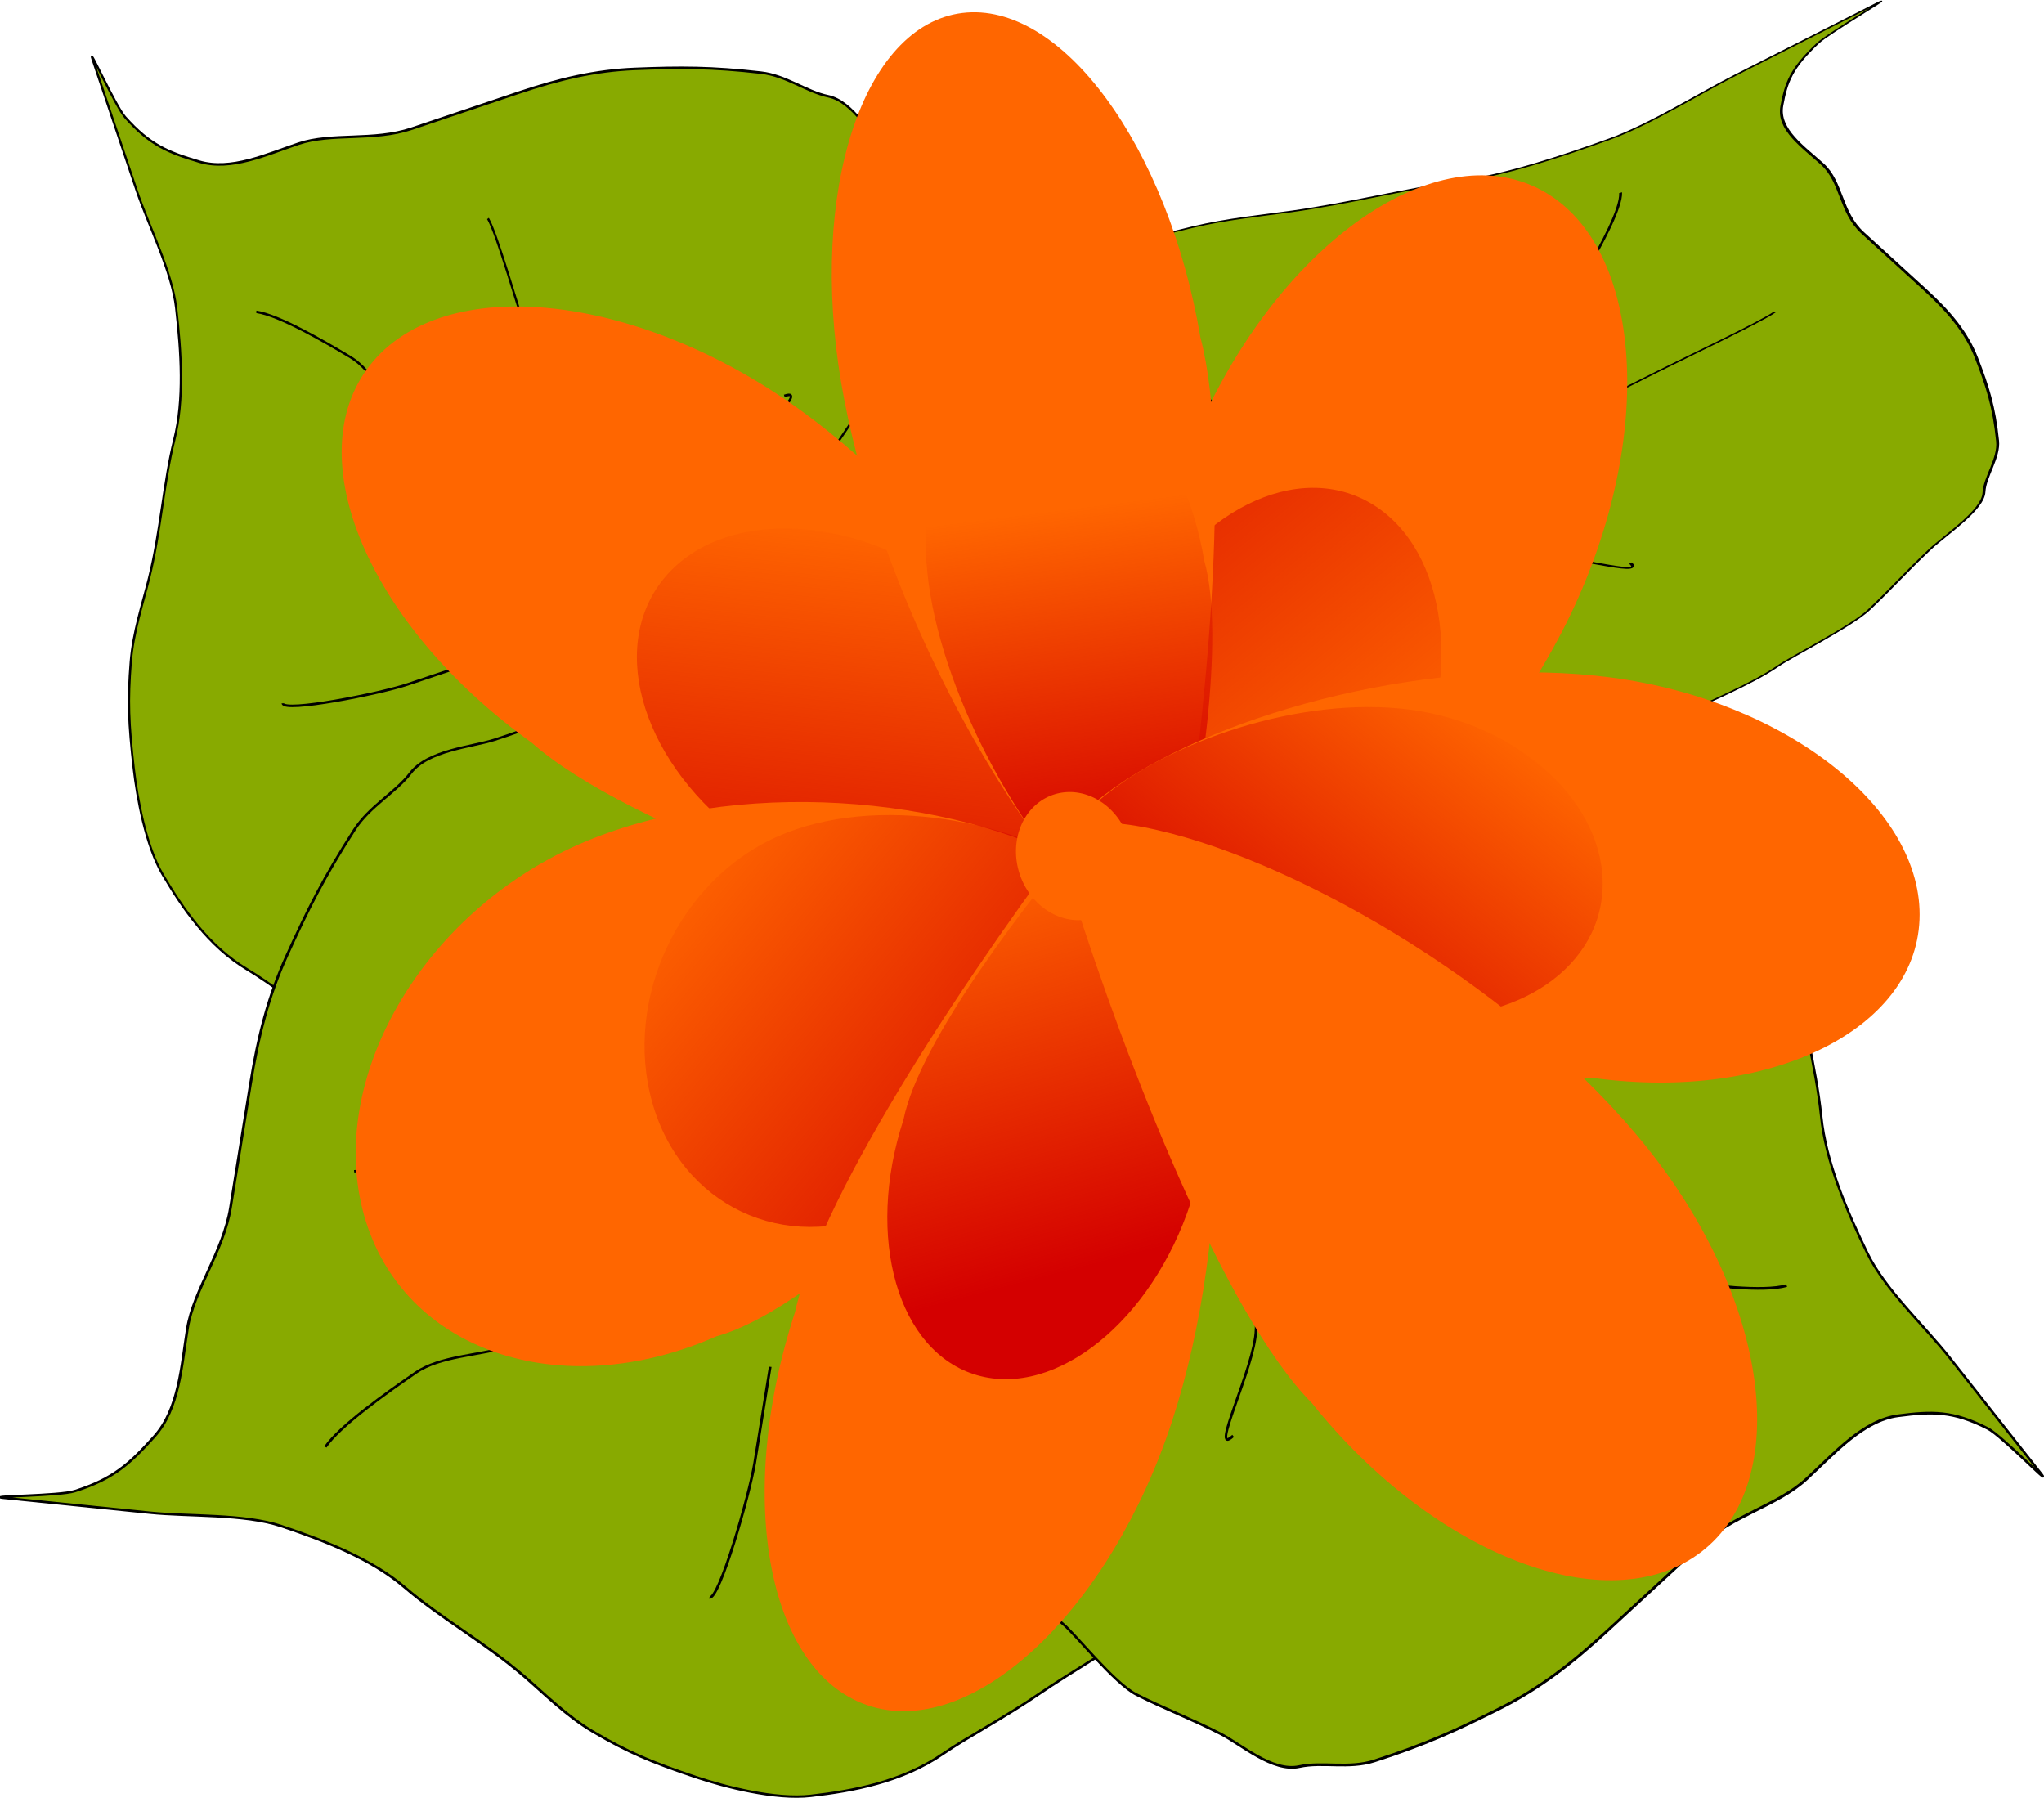
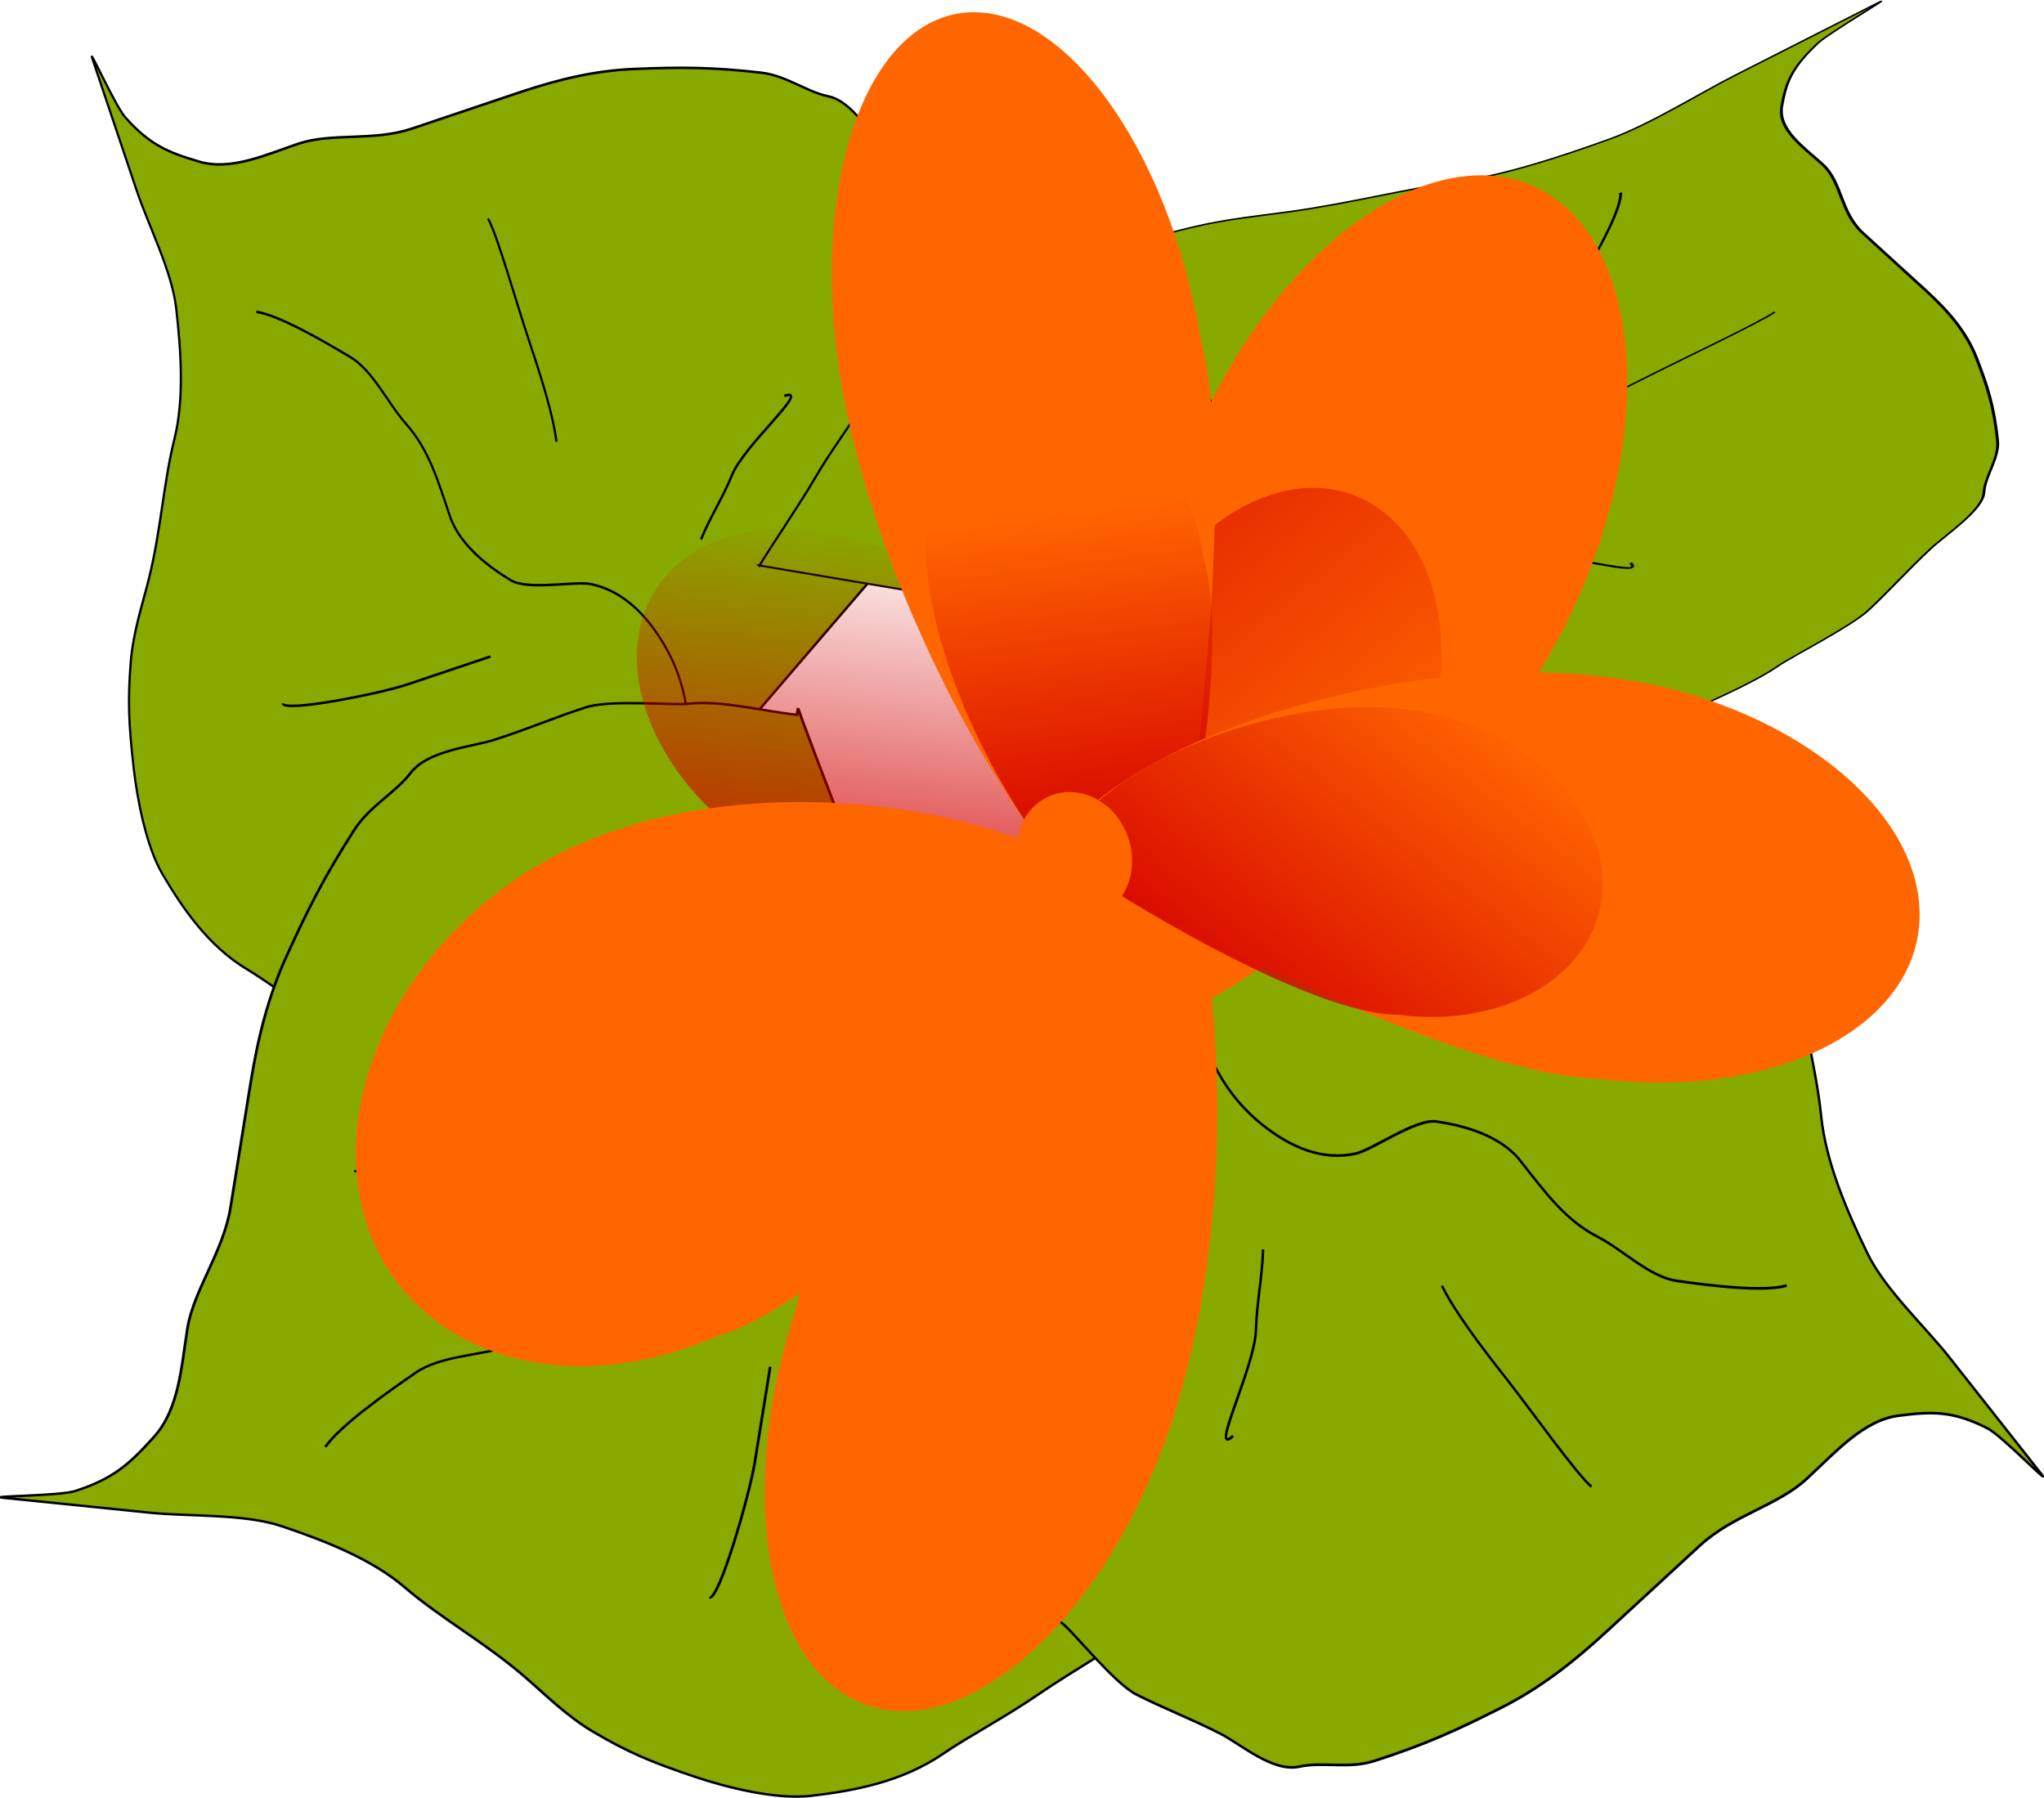
<svg xmlns="http://www.w3.org/2000/svg" xmlns:xlink="http://www.w3.org/1999/xlink" viewBox="0 0 728.66 640.9" version="1.0">
  <defs>
    <linearGradient id="a">
      <stop offset="0" stop-color="#d40000" />
      <stop offset="1" stop-color="#d40000" stop-opacity="0" />
    </linearGradient>
    <linearGradient id="c" y2="372.36" xlink:href="#a" gradientUnits="userSpaceOnUse" x2="868.57" gradientTransform="matrix(.888 0 0 .985 -841.47 197.47)" y1="492.36" x1="1057.8" />
    <linearGradient id="d" y2="311.44" xlink:href="#a" gradientUnits="userSpaceOnUse" x2="868.57" gradientTransform="matrix(.888 0 0 .985 -1047.2 -265.39)" y1="181.95" x1="1141.4" />
    <linearGradient id="e" y2="334.65" xlink:href="#a" gradientUnits="userSpaceOnUse" x2="1057.8" gradientTransform="matrix(.888 0 0 .985 -738.61 -308.25)" y1="492.36" x1="1057.8" />
    <linearGradient id="f" y2="372.36" xlink:href="#a" gradientUnits="userSpaceOnUse" x2="868.57" gradientTransform="matrix(.888 0 0 .985 -1095.8 540.32)" y1="469.15" x1="1096.4" />
    <linearGradient id="g" y2="441.99" xlink:href="#a" gradientUnits="userSpaceOnUse" x2="1148.4" gradientTransform="matrix(.888 0 0 .985 -858.61 700.32)" y1="266.65" x1="1057.8" />
    <linearGradient id="h" y2="372.36" xlink:href="#a" gradientUnits="userSpaceOnUse" x2="868.57" gradientTransform="matrix(.888 0 0 .985 -1241.5 146.04)" y1="492.36" x1="1057.8" />
    <radialGradient id="b" gradientUnits="userSpaceOnUse" cy="591.51" cx="29.249" gradientTransform="matrix(1 0 0 1.904 0 -534.78)" r="69.29">
      <stop offset="0" />
      <stop offset="1" stop-opacity="0" />
    </radialGradient>
  </defs>
  <g stroke="#000">
    <path d="M-554.29 498.08c-7.12-7.4-25.27-28.13-34.28-37.15-11.24-11.24-20.72-23.57-28.57-31.42-13.52-13.52-19.12-30.74-22.86-45.72-3.17-12.68.09-31.77 2.86-42.86 4.41-17.64 7.37-26.17 14.28-40 5.35-10.7 13.63-20.07 20-28.57 12.19-16.25 20.39-33.84 31.43-48.57 10.1-13.46 15.73-31.48 20-48.57 3.54-14.14 0-34.01 0-48.57V72.362c0-6.185 3.09 20.464 5.72 25.714C-539 111.5-532.19 116.48-520 123.79c12.43 7.46 30.16 5.72 45.71 5.72 16.15 0 32.94 8.57 51.43 8.57h51.43c19.82 0 36.76 1.33 54.29 5.71 20 5 33.56 8.85 54.28 17.14 10.47 4.19 16.89 12.73 25.72 17.15 10.12 5.06 13.13 20.54 17.14 28.57 5.68 11.37 11.99 21.11 17.14 31.43 4.26 8.51 4.34 31.64 5.72 37.14 2.9 11.62 0 27.95 0 40h2.85s-2.85 0-360 182.86z" fill-rule="evenodd" fill="#8a0" transform="matrix(.737 -.248 .29 .863 418.387 -178.171)" />
    <path d="M-517.14 186.65c9.27 4.03 24.73 19.02 34.28 28.57 7.85 7.84 9.63 22.11 14.29 31.43 6.26 12.52 5.71 24.77 5.71 40 0 12.63 10.76 25.04 17.15 31.43 5.96 5.96 27.84 8.2 34.28 11.43 12.44 6.22 19.44 17.75 22.86 31.42 2.76 11.04 1.97 20.68 0 28.58M-402.86 180.93c1.69 6.77 0 35.19 0 51.43 0 14.04-.39 30.13-2.85 40M-562.86 335.22c-.91 3.65 43.69 8.57 57.15 8.57h40M-300 283.79c13.74 0-24.57 13.15-34.29 22.86-7.14 7.14-15.71 12.86-22.85 20" fill="none" transform="matrix(.737 -.248 .29 .863 418.387 -178.171)" />
  </g>
  <g stroke="#000">
    <path d="M-554.29 498.08c-7.12-7.4-25.27-28.13-34.28-37.15-11.24-11.24-20.72-23.57-28.57-31.42-13.52-13.52-19.12-30.74-22.86-45.72-3.17-12.68.09-31.77 2.86-42.86 4.41-17.64 7.37-26.17 14.28-40 5.35-10.7 13.63-20.07 20-28.57 12.19-16.25 20.39-33.84 31.43-48.57 10.1-13.46 15.73-31.48 20-48.57 3.54-14.14 0-34.01 0-48.57V72.362c0-6.185 3.09 20.464 5.72 25.714C-539 111.5-532.19 116.48-520 123.79c12.43 7.46 30.16 5.72 45.71 5.72 16.15 0 32.94 8.57 51.43 8.57h51.43c19.82 0 36.76 1.33 54.29 5.71 20 5 33.56 8.85 54.28 17.14 10.47 4.19 16.89 12.73 25.72 17.15 10.12 5.06 13.13 20.54 17.14 28.57 5.68 11.37 11.99 21.11 17.14 31.43 4.26 8.51 4.34 31.64 5.72 37.14 2.9 11.62 0 27.95 0 40h2.85s-2.85 0-360 182.86z" fill-rule="evenodd" fill="#8a0" transform="matrix(.138 -.855 .964 .098 7.423 55.344)" />
    <path d="M-517.14 186.65c9.27 4.03 24.73 19.02 34.28 28.57 7.85 7.84 9.63 22.11 14.29 31.43 6.26 12.52 5.71 24.77 5.71 40 0 12.63 10.76 25.04 17.15 31.43 5.96 5.96 27.84 8.2 34.28 11.43 12.44 6.22 19.44 17.75 22.86 31.42 2.76 11.04 1.97 20.68 0 28.58M-402.86 180.93c1.69 6.77 0 35.19 0 51.43 0 14.04-.39 30.13-2.85 40M-562.86 335.22c-.91 3.65 43.69 8.57 57.15 8.57h40M-300 283.79c13.74 0-24.57 13.15-34.29 22.86-7.14 7.14-15.71 12.86-22.85 20" fill="none" transform="matrix(.138 -.855 .964 .098 7.423 55.344)" />
  </g>
  <g stroke="#000">
    <path d="M-554.29 498.08c-7.12-7.4-25.27-28.13-34.28-37.15-11.24-11.24-20.72-23.57-28.57-31.42-13.52-13.52-19.12-30.74-22.86-45.72-3.17-12.68.09-31.77 2.86-42.86 4.41-17.64 7.37-26.17 14.28-40 5.35-10.7 13.63-20.07 20-28.57 12.19-16.25 20.39-33.84 31.43-48.57 10.1-13.46 15.73-31.48 20-48.57 3.54-14.14 0-34.01 0-48.57V72.362c0-6.185 3.09 20.464 5.72 25.714C-539 111.5-532.19 116.48-520 123.79c12.43 7.46 30.16 5.72 45.71 5.72 16.15 0 32.94 8.57 51.43 8.57h51.43c19.82 0 36.76 1.33 54.29 5.71 20 5 33.56 8.85 54.28 17.14 10.47 4.19 16.89 12.73 25.72 17.15 10.12 5.06 13.13 20.54 17.14 28.57 5.68 11.37 11.99 21.11 17.14 31.43 4.26 8.51 4.34 31.64 5.72 37.14 2.9 11.62 0 27.95 0 40h2.85s-2.85 0-360 182.86z" fill-rule="evenodd" fill="#8a0" transform="matrix(-.639 .589 -.603 -.765 419.025 905.645)" />
    <path d="M-517.14 186.65c9.27 4.03 24.73 19.02 34.28 28.57 7.85 7.84 9.63 22.11 14.29 31.43 6.26 12.52 5.71 24.77 5.71 40 0 12.63 10.76 25.04 17.15 31.43 5.96 5.96 27.84 8.2 34.28 11.43 12.44 6.22 19.44 17.75 22.86 31.42 2.76 11.04 1.97 20.68 0 28.58M-402.86 180.93c1.69 6.77 0 35.19 0 51.43 0 14.04-.39 30.13-2.85 40M-562.86 335.22c-.91 3.65 43.69 8.57 57.15 8.57h40M-300 283.79c13.74 0-24.57 13.15-34.29 22.86-7.14 7.14-15.71 12.86-22.85 20" fill="none" transform="matrix(-.639 .589 -.603 -.765 419.025 905.645)" />
  </g>
  <g stroke="#000">
    <path d="M-554.29 498.08c-7.12-7.4-25.27-28.13-34.28-37.15-11.24-11.24-20.72-23.57-28.57-31.42-13.52-13.52-19.12-30.74-22.86-45.72-3.17-12.68.09-31.77 2.86-42.86 4.41-17.64 7.37-26.17 14.28-40 5.35-10.7 13.63-20.07 20-28.57 12.19-16.25 20.39-33.84 31.43-48.57 10.1-13.46 15.73-31.48 20-48.57 3.54-14.14 0-34.01 0-48.57V72.362c0-6.185 3.09 20.464 5.72 25.714C-539 111.5-532.19 116.48-520 123.79c12.43 7.46 30.16 5.72 45.71 5.72 16.15 0 32.94 8.57 51.43 8.57h51.43c19.82 0 36.76 1.33 54.29 5.71 20 5 33.56 8.85 54.28 17.14 10.47 4.19 16.89 12.73 25.72 17.15 10.12 5.06 13.13 20.54 17.14 28.57 5.68 11.37 11.99 21.11 17.14 31.43 4.26 8.51 4.34 31.64 5.72 37.14 2.9 11.62 0 27.95 0 40h2.85s-2.85 0-360 182.86z" fill-rule="evenodd" fill="#8a0" transform="matrix(.434 .396 -.934 .474 976.505 184.996)" />
    <path d="M-517.14 186.65c9.27 4.03 24.73 19.02 34.28 28.57 7.85 7.84 9.63 22.11 14.29 31.43 6.26 12.52 5.71 24.77 5.71 40 0 12.63 10.76 25.04 17.15 31.43 5.96 5.96 27.84 8.2 34.28 11.43 12.44 6.22 19.44 17.75 22.86 31.42 2.76 11.04 1.97 20.68 0 28.58M-402.86 180.93c1.69 6.77 0 35.19 0 51.43 0 14.04-.39 30.13-2.85 40M-562.86 335.22c-.91 3.65 43.69 8.57 57.15 8.57h40M-300 283.79c13.74 0-24.57 13.15-34.29 22.86-7.14 7.14-15.71 12.86-22.85 20" fill="none" transform="matrix(.434 .396 -.934 .474 976.505 184.996)" />
  </g>
-   <path d="M189.563 264.758c34.183 30.412 130.278 62.513 191.62 79.319 25.688 7.038 31.984-1.52 24.69-29.788-13.353-51.763-63.364-127.113-121.318-168.642-57.96-41.534-126.275-48.56-152.494-15.684s-.458 93.261 57.502 134.795" fill="#f60" />
  <path d="M97.574 557.92c4.336 34.66-22.595 106.82-42.484 151.15-8.327 18.56-17.902 18.25-34.779.56-30.908-32.4-59.852-97.7-59.852-151.71s30.714-97.84 68.557-97.84c37.844 0 68.558 43.83 68.558 97.84" stroke="url(#b)" fill="url(#c)" transform="matrix(-.528 .662 .674 .483 -58.45 -34.783)" />
  <path d="M431.54 143.658c-24.115 37.82-41.057 137.126-48.369 200.043-3.06 26.336 5.982 31.445 31.855 20.524 47.396-19.998 112.059-79.376 143.388-142.174 31.33-62.803 28.34-131.334-6.676-152.97s-88.868 11.775-120.199 74.577" fill="#f60" />
  <path d="M-108.14 95.064c4.33 34.656-22.6 106.83-42.48 151.16-8.33 18.56-17.91 18.24-34.78.55-30.91-32.4-59.86-97.69-59.86-151.71 0-54.006 30.72-97.841 68.56-97.841 37.85 0 68.56 43.835 68.56 97.845" fill="url(#d)" transform="matrix(-.705 -.435 -.364 .731 363.861 105.045)" />
  <path d="M427.936 120.3c11.445 43.301 1.687 137.649-7.434 195.997-3.819 24.423-12.831 25.142-32.376 4.751-35.785-37.349-76.76-116.511-88.284-184.774S307.656 9.029 343.009 4.621C378.363.21 416.41 52.038 427.936 120.3" fill="#f60" />
  <path d="M200.43 52.207c4.33 34.658-22.59 106.82-42.48 151.15-8.33 18.56-17.9 18.24-34.78.55-30.91-32.4-59.854-97.69-59.854-151.7 0-54.013 30.714-97.848 68.554-97.848 37.85 0 68.56 43.835 68.56 97.845" fill="url(#e)" transform="matrix(.712 -.089 .134 .794 279.605 176.27)" />
  <path d="M255.47 476.33c37.353-10.225 102.198-77.47 140.826-123.057 16.151-19.074 12.385-31.171-11.917-44.718-44.573-24.764-122.408-32.066-178.19-7.497-55.777 24.566-90.008 83.766-76.406 132.142s69.91 67.697 125.686 43.13" fill="#f60" />
-   <path d="M-156.71 900.78c4.33 34.66-22.6 106.82-42.49 151.12-8.32 18.6-17.9 18.3-34.78.6-30.9-32.4-59.85-97.71-59.85-151.72s30.72-97.85 68.56-97.85 68.56 43.84 68.56 97.85" fill="url(#f)" transform="matrix(.274 .974 .649 -.286 -226.882 841.986)" />
  <g>
    <path d="M283.418 467.7c9.782-44.19 65.45-126.169 102.908-175.52 15.704-20.727 24.968-17.638 34.343 9.104 17.178 48.939 19.113 138.095-2.762 205.074-21.886 67.011-69.773 112.734-106.892 102.064s-49.483-73.71-27.597-140.721" fill="#f60" />
-     <path d="M80.431 1060.8c4.334 34.6-22.595 106.8-42.484 151.1-8.327 18.6-17.902 18.3-34.779.6-30.908-32.4-59.852-97.7-59.852-151.7s30.714-97.87 68.558-97.87c37.843 0 68.557 43.87 68.557 97.87" fill="url(#g)" transform="matrix(-.747 -.215 .255 -.78 111.655 1243.85)" />
  </g>
  <g>
    <path d="M568.675 384.349c-40.083-.776-122.007-39.845-172.18-67.326-21.011-11.505-20.237-21.43.855-36.303 38.639-27.249 115.057-47.423 177.235-39.179 62.185 8.245 111.327 46.925 109.696 86.34s-53.42 64.712-115.606 56.468" fill="#f60" />
    <path d="M-302.43 506.49c4.34 34.66-22.59 106.83-42.48 151.15-8.33 18.56-17.9 18.25-34.78.56-30.91-32.4-59.85-97.7-59.85-151.71s30.71-97.84 68.56-97.84c37.84 0 68.55 43.83 68.55 97.84" fill="url(#h)" transform="matrix(-.033 .793 -.723 -.096 854.51 650.165)" />
  </g>
  <g>
-     <path d="M467.737 500.23c-31.753-32.054-66.575-122.721-85.053-180.646-7.733-24.246.855-30.3 29.83-23.7 53.057 12.097 130.969 58.668 174.572 113.115s52.257 119.073 19.318 144.252c-32.94 25.18-95.064 1.426-138.667-53.02" fill="#f60" />
    <path d="M200.43 52.207c4.33 34.658-22.59 106.82-42.48 151.15-8.33 18.56-17.9 18.24-34.78.55-30.91-32.4-59.854-97.69-59.854-151.7 0-54.013 30.714-97.848 68.554-97.848 37.85 0 68.56 43.835 68.56 97.845" fill="url(#e)" transform="matrix(-.663 .507 -.507 -.633 588.272 360.9)" />
  </g>
  <path d="M402.205 298.67a23.092 20.4 71.404 11-38.67 13.012 23.092 20.4 71.404 1138.67-13.011z" fill="#f60" />
</svg>